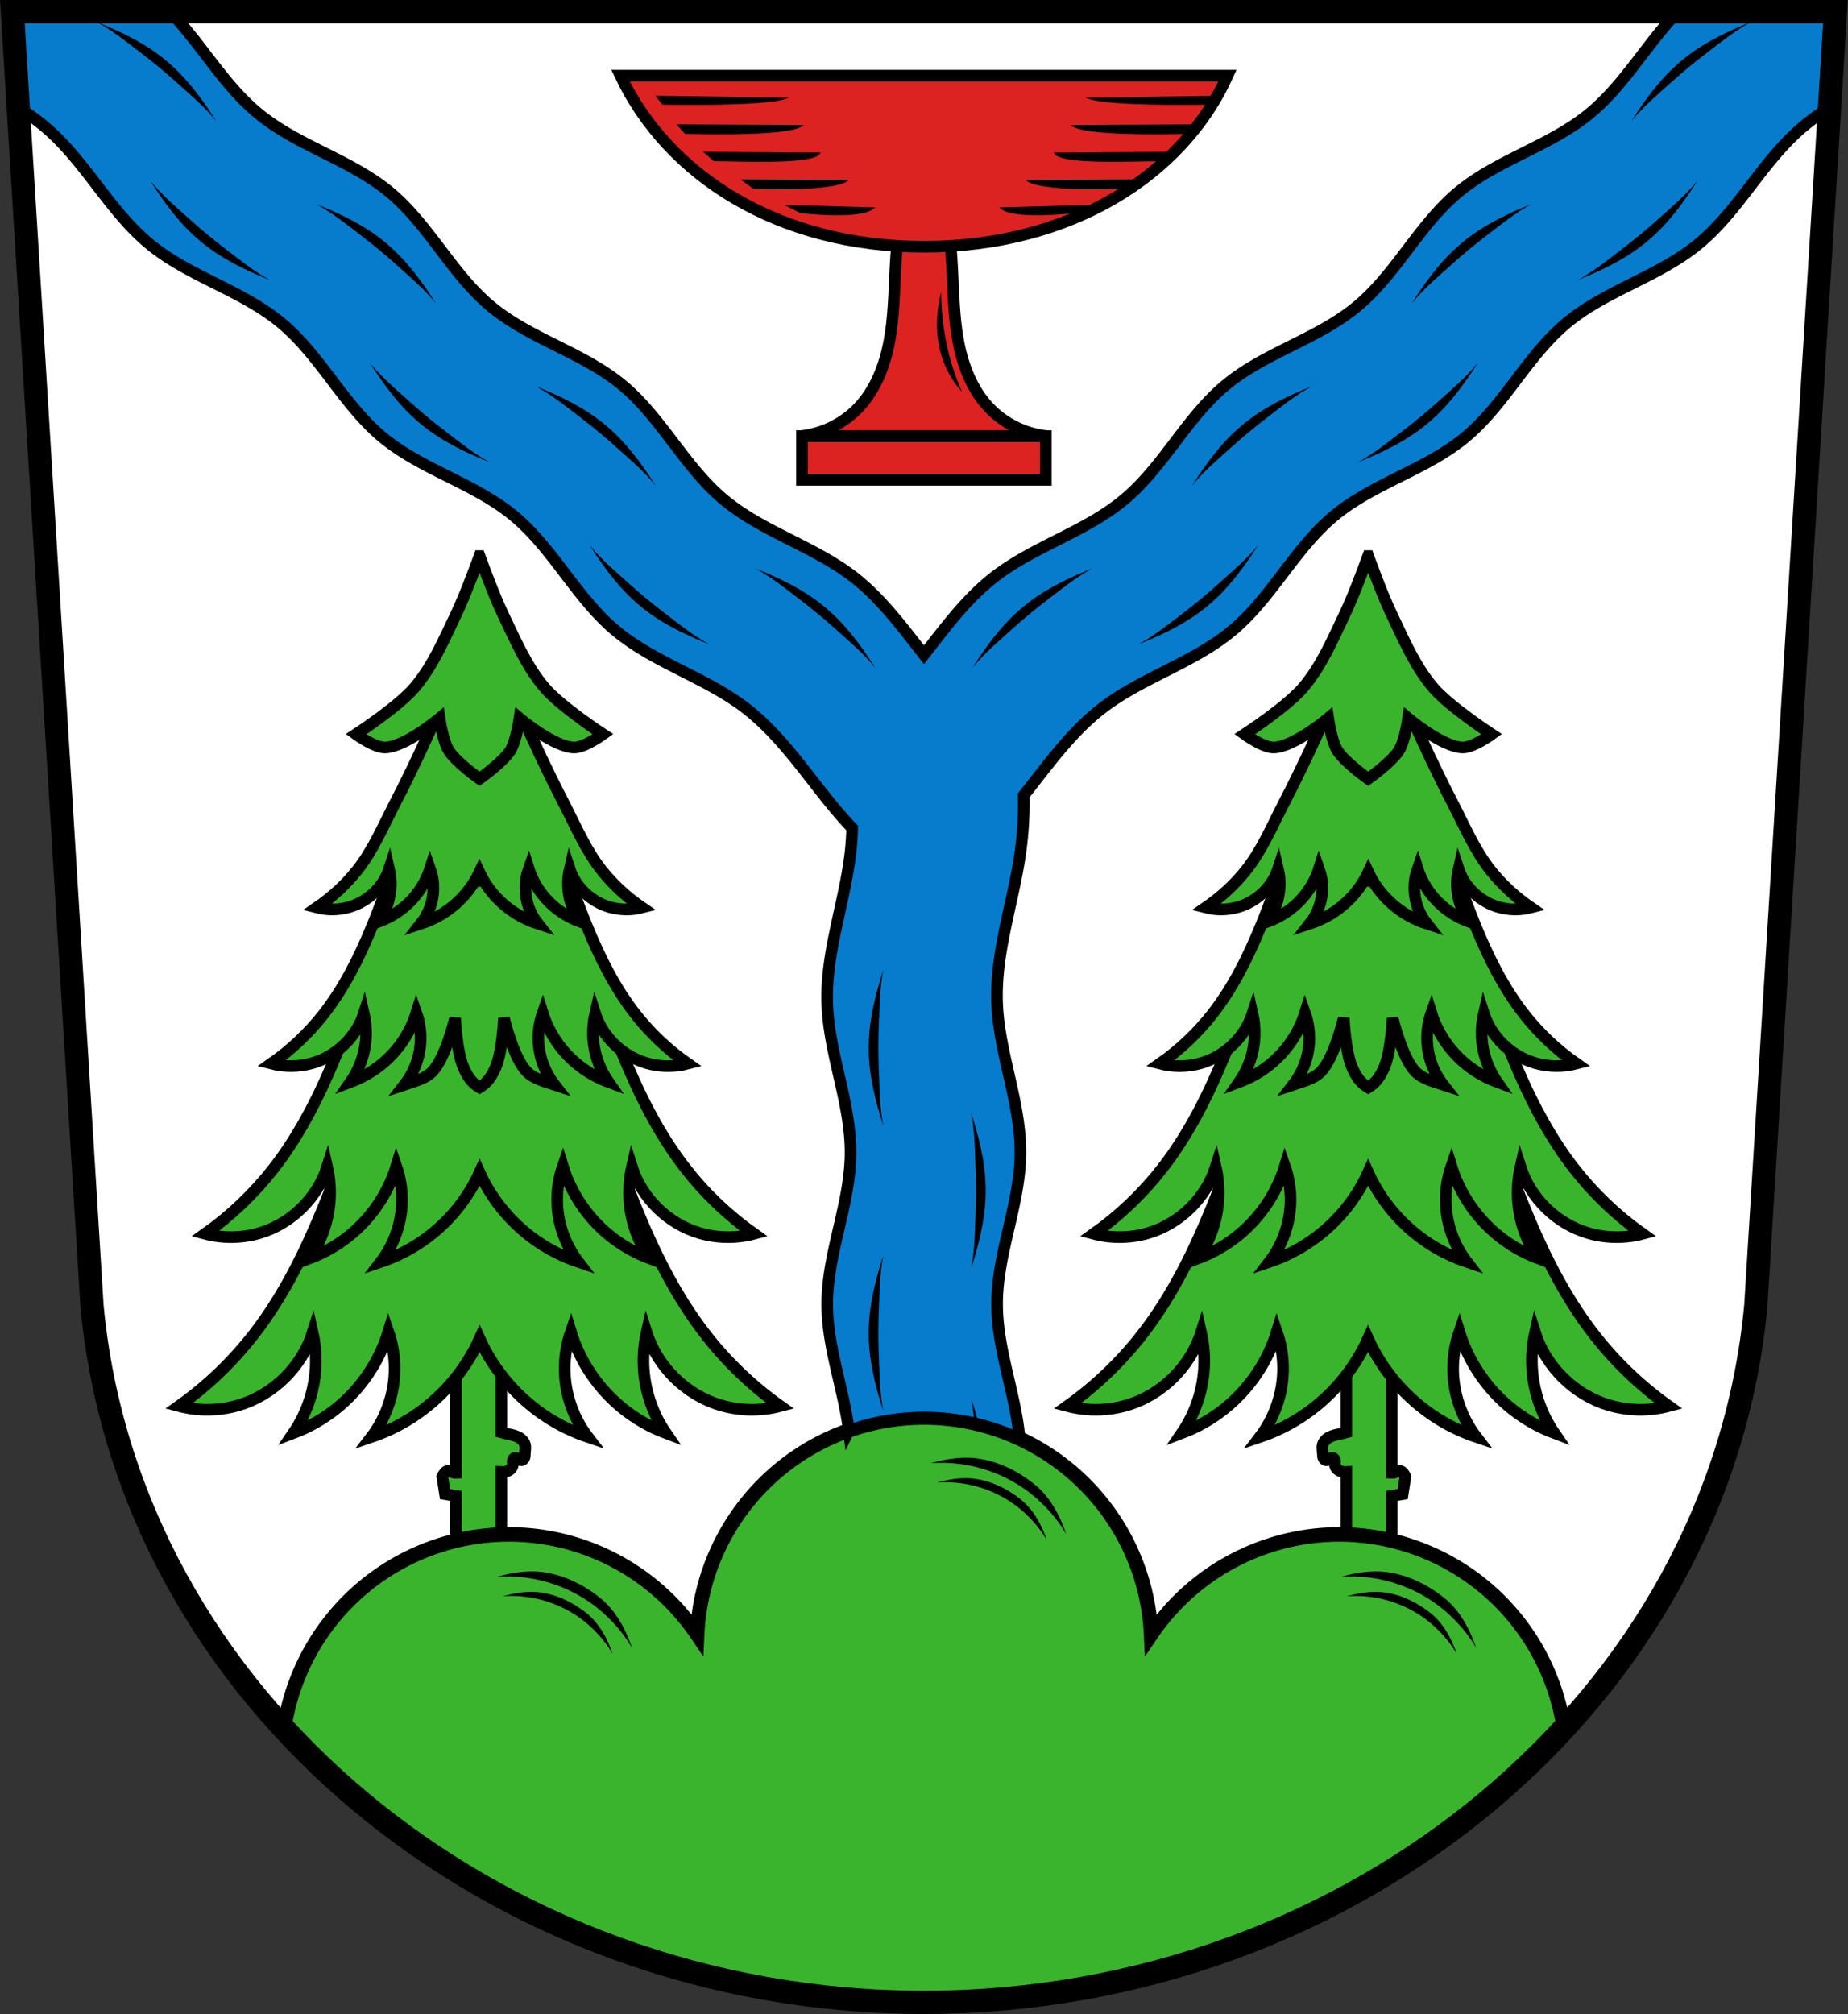
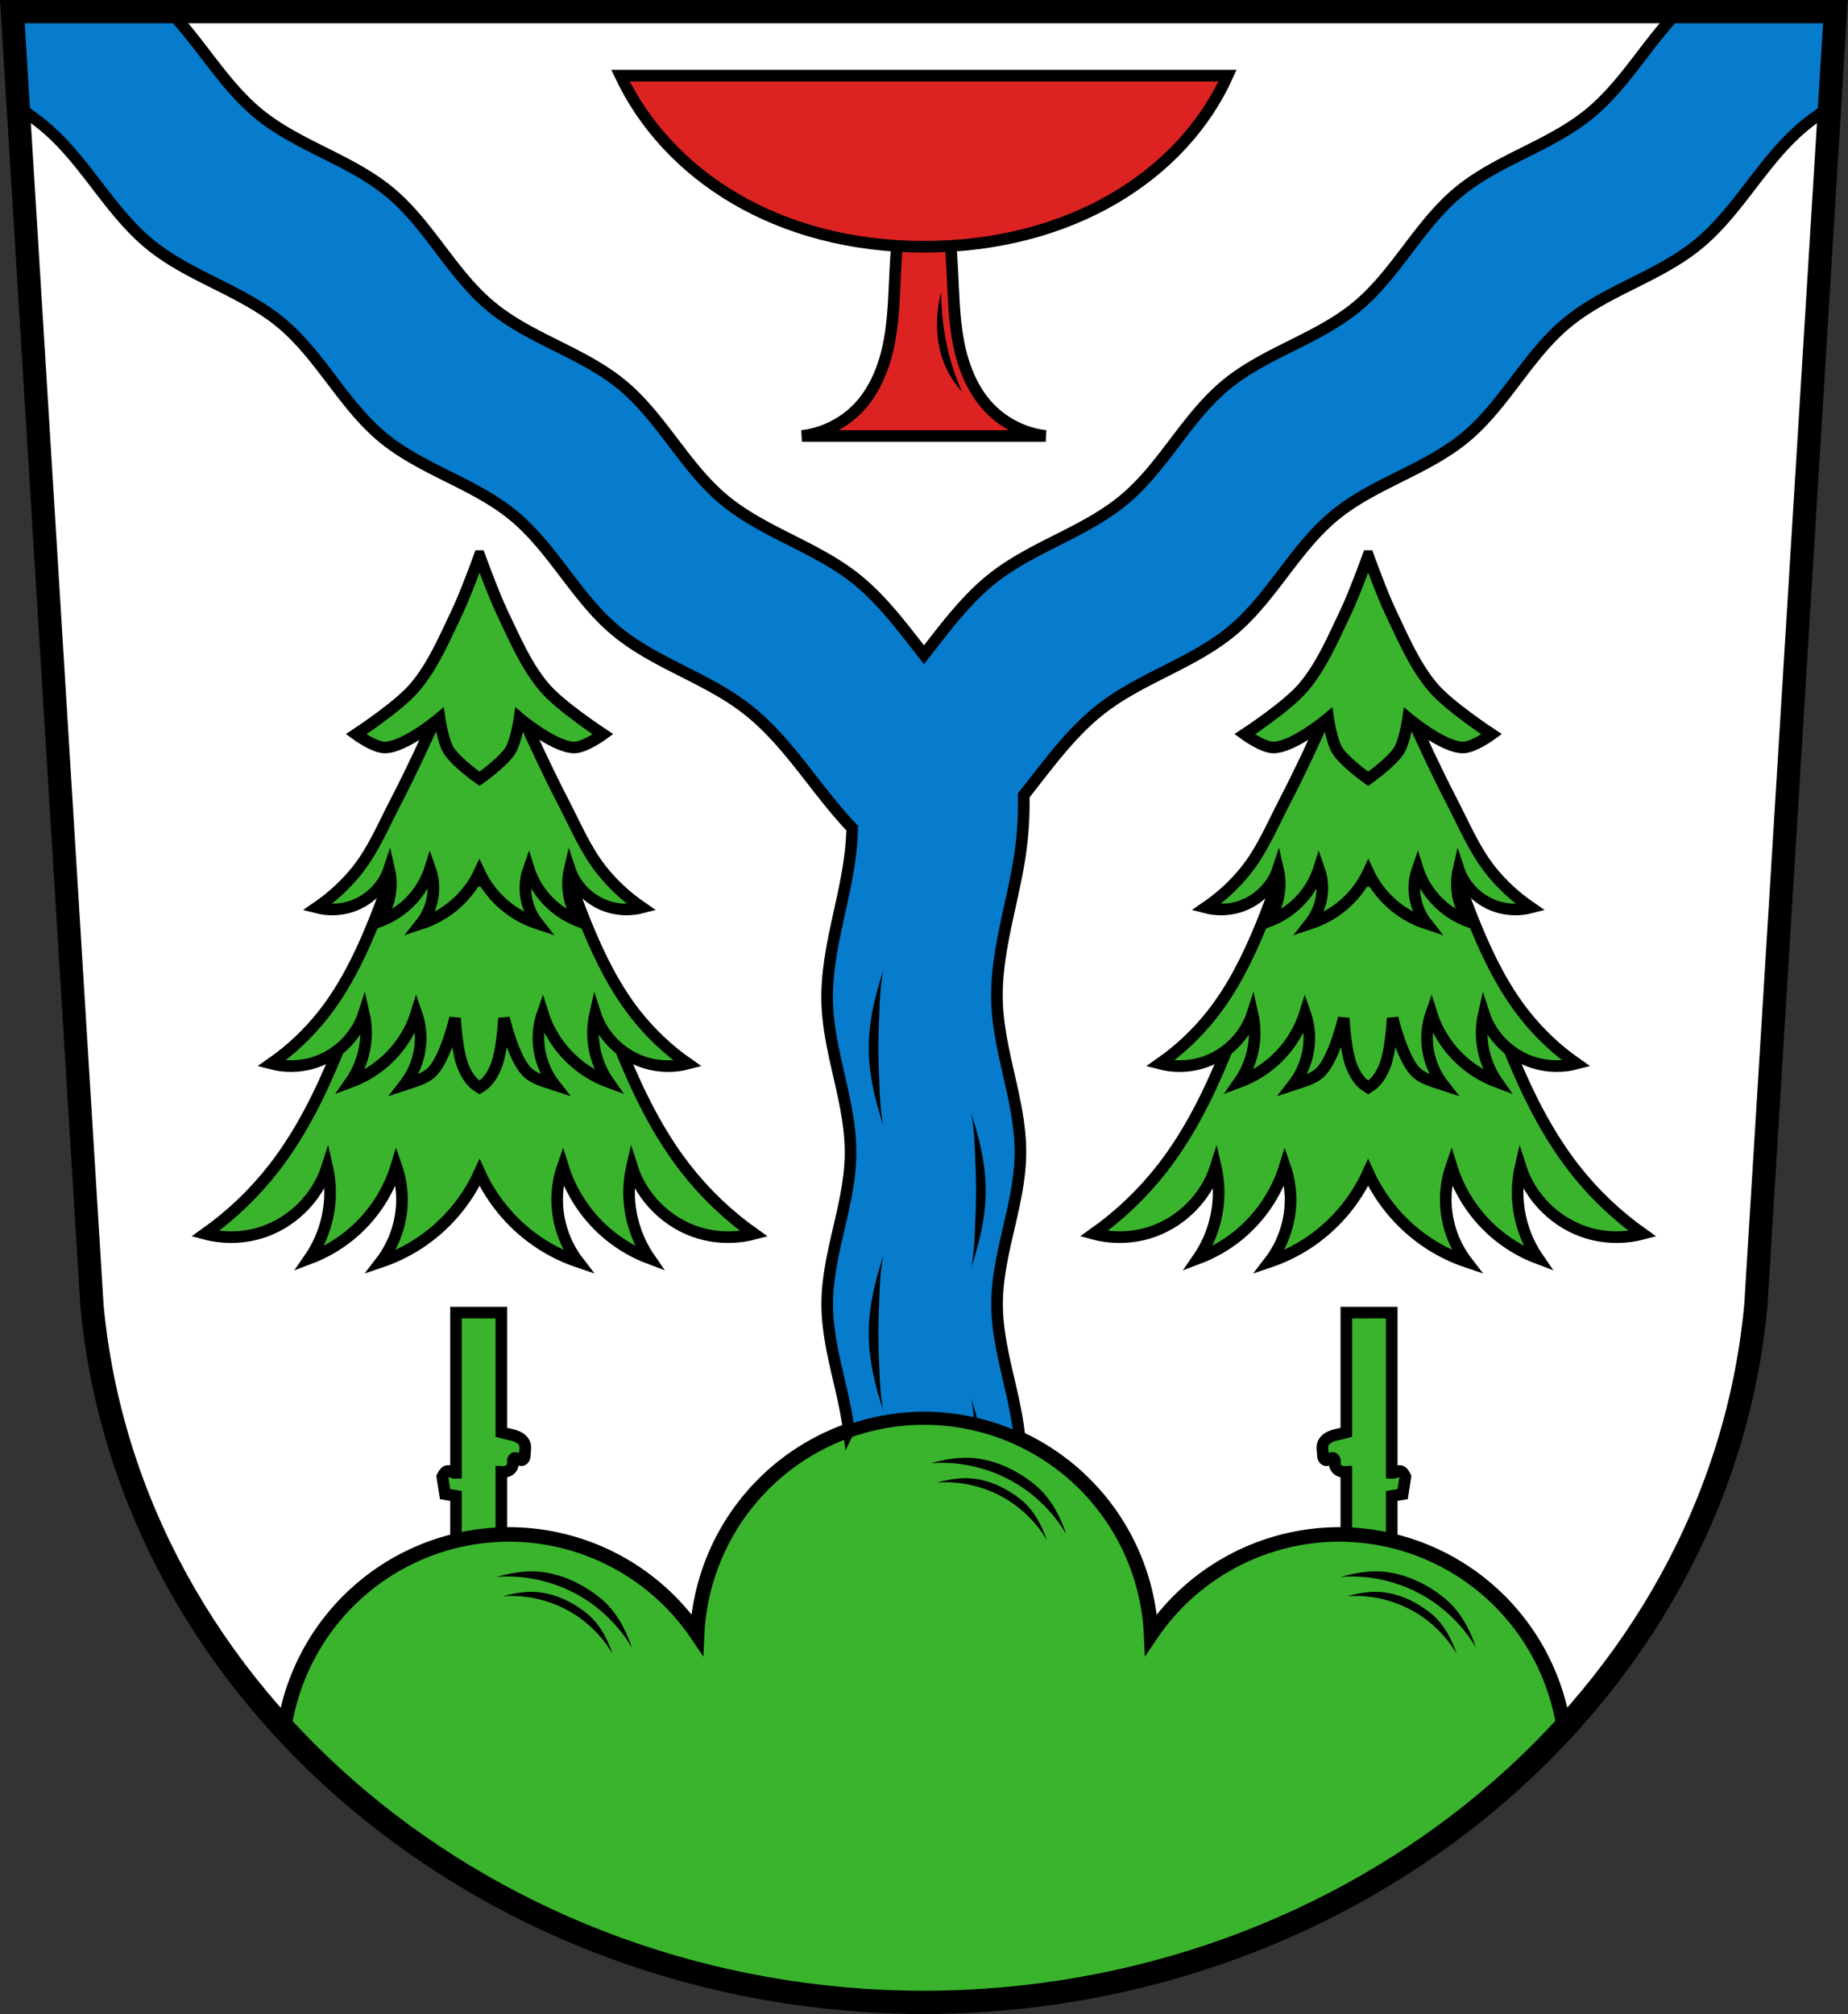
<svg xmlns="http://www.w3.org/2000/svg" xmlns:xlink="http://www.w3.org/1999/xlink" viewBox="0 0 636.2 693.2">
  <rect x="0" y="0" width="636.2" height="693.2" fill="#333333" stroke="none" />
  <g fill="#fff">
    <path id="s" d="m4.256 4 27.41 445.4c12.58 135 137.7 239.7 286.4 239.8 148.7-.088 273.8-104.8 286.4-239.8l27.41-445.4h-313.8z" />
  </g>
  <g id="a" fill="#3ab42d" stroke="#000" stroke-width="4">
    <path d="m172.6 451.8v41.23c1.672.495 3.453.663 5.082 1.299.664.259 1.302.6 1.84 1.068.537.468.97 1.07 1.17 1.754.15.515.167 1.06.137 1.596-.031.536-.108 1.07-.137 1.605-.025.461-.016.931-.166 1.367-.075.218-.189.426-.354.588-.164.162-.38.278-.609.303-.219.023-.441-.038-.641-.131s-.383-.219-.568-.338c-.186-.119-.377-.231-.588-.295-.211-.063-.65.001-.65.001s-.342.238-.438.422c-.096.183-.139.391-.152.598-.027.413.058.828.025 1.24-.039.495-.251.969-.57 1.35-.319.38-.741.669-1.199.859-.685.285-1.436.352-2.182.311v33.05h-15.62v-24.79l-3.766-.615-.939-6.02s.75-1.605 1.504-1.881c1.022-.374 2.103.715 3.201.633v-55.21z" />
-     <path d="m165.1 391.6 45.25.799c2.515 7.536 5.266 14.99 8.25 22.36 6.357 15.69 13.84 31.07 24.22 44.45 7.333 9.454 16.06 17.82 25.82 24.75-6.685 1.776-13.86 1.684-20.49-.266-11.91-3.497-21.8-13.19-25.55-25.02-.808 3.574-1.166 7.249-1.064 10.91.234 8.416 2.949 16.75 7.719 23.69-5.377-2.025-10.43-4.913-14.9-8.518-8.382-6.752-14.68-16.06-17.83-26.35-1.419 4.099-2.142 8.438-2.129 12.78.025 8.396 2.876 16.76 7.984 23.42-4.861-1.643-9.521-3.884-13.84-6.654-10.2-6.543-18.44-16.1-23.42-27.15-4.977 11.05-13.22 20.6-23.42 27.15-4.319 2.771-8.979 5.01-13.84 6.654 5.108-6.663 7.959-15.02 7.984-23.42.013-4.337-.71-8.677-2.129-12.78-3.152 10.29-9.45 19.6-17.83 26.35-4.475 3.605-9.527 6.492-14.9 8.518 4.77-6.938 7.485-15.27 7.719-23.69.102-3.663-.257-7.338-1.064-10.91-3.747 11.83-13.64 21.52-25.55 25.02-6.637 1.949-13.81 2.042-20.49.266 9.754-6.928 18.48-15.3 25.82-24.75 10.37-13.38 17.86-28.76 24.22-44.45 2.984-7.363 5.735-14.82 8.25-22.36l45.24-.799z" />
-     <path d="m165.1 340.7 41.28.726c2.294 6.852 4.805 13.63 7.527 20.33 5.8 14.26 12.63 28.25 22.1 40.41 6.691 8.596 14.66 16.2 23.56 22.5-6.1 1.615-12.64 1.531-18.7-.242-10.86-3.179-19.89-11.99-23.31-22.75-.737 3.25-1.064 6.591-.971 9.921.213 7.652 2.691 15.23 7.04 21.54-4.906-1.841-9.516-4.467-13.6-7.744-7.648-6.139-13.39-14.6-16.27-23.96-1.295 3.727-1.954 7.672-1.942 11.62.023 7.633 2.624 15.24 7.285 21.29-4.435-1.494-8.687-3.531-12.63-6.05-9.307-5.949-16.83-14.64-21.37-24.68-4.541 10.05-12.06 18.73-21.37 24.68-3.941 2.519-8.192 4.556-12.63 6.05 4.661-6.06 7.262-13.66 7.285-21.29.012-3.944-.648-7.889-1.942-11.62-2.876 9.357-8.622 17.82-16.27 23.96-4.083 3.277-8.692 5.903-13.6 7.744 4.352-6.308 6.829-13.88 7.04-21.54.093-3.33-.234-6.672-.971-9.921-3.419 10.76-12.45 19.57-23.31 22.75-6.06 1.772-12.6 1.857-18.7.242 8.9-6.3 16.86-13.91 23.56-22.5 9.465-12.16 16.3-26.15 22.1-40.41 2.723-6.695 5.233-13.47 7.527-20.33l41.28-.726z" />
+     <path d="m165.1 340.7 41.28.726c2.294 6.852 4.805 13.63 7.527 20.33 5.8 14.26 12.63 28.25 22.1 40.41 6.691 8.596 14.66 16.2 23.56 22.5-6.1 1.615-12.64 1.531-18.7-.242-10.86-3.179-19.89-11.99-23.31-22.75-.737 3.25-1.064 6.591-.971 9.921.213 7.652 2.691 15.23 7.04 21.54-4.906-1.841-9.516-4.467-13.6-7.744-7.648-6.139-13.39-14.6-16.27-23.96-1.295 3.727-1.954 7.672-1.942 11.62.023 7.633 2.624 15.24 7.285 21.29-4.435-1.494-8.687-3.531-12.63-6.05-9.307-5.949-16.83-14.64-21.37-24.68-4.541 10.05-12.06 18.73-21.37 24.68-3.941 2.519-8.192 4.556-12.63 6.05 4.661-6.06 7.262-13.66 7.285-21.29.012-3.944-.648-7.889-1.942-11.62-2.876 9.357-8.622 17.82-16.27 23.96-4.083 3.277-8.692 5.903-13.6 7.744 4.352-6.308 6.829-13.88 7.04-21.54.093-3.33-.234-6.672-.971-9.921-3.419 10.76-12.45 19.57-23.31 22.75-6.06 1.772-12.6 1.857-18.7.242 8.9-6.3 16.86-13.91 23.56-22.5 9.465-12.16 16.3-26.15 22.1-40.41 2.723-6.695 5.233-13.47 7.527-20.33z" />
    <path d="m165.1 303.2 31.32.545c1.741 5.132 3.647 10.21 5.713 15.22 4.401 10.68 9.585 21.16 16.77 30.27 5.077 6.438 11.12 12.14 17.87 16.86-4.628 1.21-9.593 1.148-14.19-.18-8.243-2.382-15.1-8.983-17.69-17.04-.559 2.434-.807 4.937-.736 7.432.162 5.732 2.042 11.41 5.344 16.13-3.723-1.379-7.22-3.346-10.32-5.801-5.803-4.598-10.16-10.93-12.35-17.94-.983 2.791-1.484 5.745-1.475 8.699.018 5.718 1.991 11.41 5.527 15.95-3.366-1.119-7.135-1.984-9.582-4.533-4.612-4.804-7.801-18.4-7.801-18.4s-.562 11.87-2.953 17.15c-1.194 2.639-2.561 5.03-5.459 6.762-2.898-1.735-4.266-4.122-5.461-6.762-2.393-5.287-2.955-17.16-2.955-17.16s-3.188 13.59-7.801 18.4c-2.447 2.549-6.216 3.414-9.582 4.533 3.537-4.538 5.51-10.23 5.527-15.95.009-2.954-.49-5.908-1.473-8.699-2.182 7.01-6.542 13.34-12.35 17.94-3.098 2.455-6.595 4.421-10.32 5.801 3.302-4.725 5.182-10.4 5.344-16.13.07-2.494-.179-4.998-.738-7.432-2.594 8.06-9.447 14.66-17.69 17.04-4.595 1.328-9.559 1.389-14.19.18 6.753-4.719 12.8-10.42 17.87-16.86 7.182-9.109 12.37-19.59 16.77-30.27 2.066-5.01 3.972-10.09 5.713-15.22z" />
    <path d="m174.9 234.8c1.254 3.316 2.626 6.586 4.064 9.824 4.726 10.64 9.642 21.2 15 31.54 4.094 7.899 7.58 16.28 13.09 23.26 3.928 4.984 8.682 9.327 13.95 12.95-3.613.93-7.489.882-11.08-.139-6.434-1.83-11.78-6.902-13.81-13.09-.437 1.871-.629 3.794-.574 5.711.126 4.405 1.594 8.767 4.172 12.4-2.906-1.06-5.638-2.57-8.06-4.457-4.53-3.534-7.933-8.404-9.637-13.79-.767 2.145-1.157 4.415-1.15 6.686.014 4.394 1.554 8.772 4.314 12.26-2.627-.86-5.144-2.034-7.479-3.484-5.513-3.425-9.968-8.426-12.66-14.21-2.69 5.783-7.145 10.78-12.66 14.21-2.334 1.45-4.851 2.624-7.479 3.484 2.761-3.487 4.301-7.865 4.314-12.26.007-2.27-.383-4.54-1.15-6.686-1.704 5.387-5.109 10.26-9.639 13.79-2.418 1.887-5.148 3.397-8.05 4.457 2.578-3.632 4.046-7.993 4.172-12.4.055-1.917-.138-3.84-.574-5.711-2.025 6.192-7.376 11.26-13.81 13.09-3.587 1.02-7.461 1.068-11.07.139 5.272-3.626 10.02-7.969 13.95-12.95 5.508-6.988 8.993-15.36 13.09-23.26 5.356-10.33 10.27-20.9 15-31.54 1.439-3.239 2.811-6.508 4.064-9.824l8.06 11.27 1.789-.031 1.789.031z" />
    <path d="m165.1 191.4s4.758 13.12 7.773 19.41c4.287 8.929 8.188 18.34 14.61 25.87 5.566 6.53 20.12 16.05 20.12 16.05s-6.382 4.678-10.06 4.551c-7.07-.244-18.69-10.06-18.69-10.06s-1.116 7.767-3.113 11.02c-2.526 4.114-10.65 9.818-10.65 9.818s-8.122-5.704-10.65-9.818c-1.997-3.253-3.113-11.02-3.113-11.02s-11.62 9.816-18.69 10.06c-3.679.127-10.06-4.551-10.06-4.551s14.56-9.521 20.12-16.05c6.425-7.538 10.33-16.94 14.61-25.87 3.02-6.282 7.773-19.41 7.773-19.41z" />
  </g>
  <use transform="matrix(-1 0 0 1 636.1 0)" xlink:href="#a" />
  <path d="m318.1 487.9a78.28 78.28 0 0 0 -78.1 74.66 78.28 78.28 0 0 0 -64.82-34.42 78.28 78.28 0 0 0 -77.38 66.89c53.05 57.63 132.6 94.12 220.3 94.16 87.72-.052 167.2-36.54 220.3-94.15a78.28 78.28 0 0 0 -77.35-66.9 78.28 78.28 0 0 0 -64.77 34.44 78.28 78.28 0 0 0 -78.16-74.68z" fill="#3ab42d" stroke="#000" stroke-width="5" />
  <path id="c" d="m182.2 547.9c-3.099.095-6.16.7-9.143 1.521 11.55-.913 23.41 3.451 31.55 11.72 2.437 2.426 4.588 5.151 6.301 8.137-1.884-5.542-4.814-10.97-9.606-14.52-5.414-4.154-12.18-7.065-19.1-6.855m.003-7.031c-3.824.117-7.6.865-11.28 1.877 13.84-1.087 28.07 3.941 38.05 13.62 3.362 3.199 6.318 6.844 8.63 10.87-2.297-6.726-5.809-13.33-11.58-17.7-5.959-4.667-13.19-7.991-20.79-8.614-1.01-.067-2.023-.081-3.035-.05" />
  <g fill="#d22" stroke="#000" stroke-width="4">
-     <path d="m276.1 150.1h83.93v15.06h-83.93z" />
    <path d="m309.6 75.98c-.596 5.398-1.041 10.81-1.332 16.23-.456 8.489-.543 17.04-2.121 25.39-1.579 8.353-4.784 16.63-10.65 22.78-5.1 5.341-12.1 8.829-19.43 9.688h83.94c-7.335-.858-14.34-4.346-19.44-9.688-5.87-6.148-9.07-14.43-10.65-22.78-1.579-8.353-1.665-16.9-2.121-25.39-.291-5.423-.736-10.84-1.332-16.23h-8.428z" />
    <path d="m422.6 26.04c-15.43 34.19-54 58.9-104.5 58.89-50.54-.009-88.29-24.72-104.5-58.89z" />
  </g>
  <use transform="matrix(-1 0 0 1 645.3 0)" xlink:href="#b" />
  <path d="m324 100.5c.023 3.111.201 6.221.532 9.315.471 4.399 1.253 8.767 2.395 13.04 1.095 4.098 2.521 8.107 4.258 11.98-2.765-3.01-4.947-6.555-6.387-10.38-1.876-4.981-2.484-10.39-2.129-15.7.186-2.784.632-5.55 1.331-8.25" />
-   <path id="b" d="m419.6 32.95-45.85.644c3.988 2.382 25.87 2.704 43.58 2.407m-48.71 7.045c3.647 3.89 32.49 3.141 40.82 3.051l2.973-3.292zm-5.786 9.452c.976 4.412 27.63 2.983 36.72 2.983l3.699-3.227zm-9.743 9.452c4.271 4.322 32.87 3.02 32.87 3.02l4.427-3.22zm-9.034 9.452c3.995 4.628 25.68 1.94 25.68 1.94l5.679-2.833z" />
  <path d="m4.255 4 2.029 32.97c3.756 2.396 7.355 5.01 10.69 7.998 13.07 11.7 21.22 28.24 34.83 39.3 13.62 11.06 31.59 15.72 45.07 26.95s21.32 28.1 34.83 39.3 31.54 15.79 45.07 26.95 21.44 27.97 34.83 39.3 31.16 16.27 45.07 26.95c13.92 10.69 23.02 26.33 34.83 39.3.614.674 1.248 1.33 1.877 1.99-.079 2.773-.261 5.544-.574 8.301-1.981 17.43-8.555 34.36-8.02 51.9.532 17.53 8.165 34.36 8.02 51.9-.141 17.54-8.06 34.35-8.02 51.9.029 14.7 5.622 28.88 7.443 43.4a78.28 78.28 0 0 1 25.85 -4.521 78.28 78.28 0 0 1 32.93 7.322c-1.378-15.51-7.705-30.56-7.744-46.2-.044-17.54 7.847-34.36 8.02-51.9.175-17.54-7.364-34.37-8.02-51.9-.658-17.53 5.577-34.52 8.02-51.9.91-6.468 1.286-13.01 1.137-19.54 8.454-10.64 16.33-21.81 27.06-30.05 13.91-10.68 31.68-15.62 45.07-26.95s21.3-28.14 34.83-39.3c13.53-11.17 31.56-15.75 45.07-26.95s21.35-28.07 34.83-39.3 31.45-15.89 45.07-26.95c13.61-11.06 21.76-27.61 34.83-39.3 3.338-2.986 6.937-5.6 10.69-7.996l2.029-32.97h-54.25c-10.81 11.19-18.54 25.4-30.62 35.26-13.6 11.09-31.59 15.72-45.07 26.95s-21.32 28.1-34.83 39.3-31.54 15.78-45.07 26.95-21.41 28-34.83 39.3c-13.41 11.31-31.24 16.17-45.07 26.95-9.476 7.384-16.62 17.15-24.07 26.64-7.457-9.488-14.6-19.25-24.07-26.64-13.84-10.78-31.66-15.65-45.07-26.95-13.42-11.31-21.3-28.13-34.83-39.3s-31.56-15.75-45.07-26.95-21.34-28.08-34.83-39.3c-13.48-11.23-31.48-15.86-45.07-26.95-12.08-9.855-19.81-24.07-30.62-35.26h-54.26zm306.3 685.1c.143.004.287.006.43.001-.143-.003-.287-.006-.43-.001zm14.98 0c-.165.004-.331.006-.496.001.165-.004.331-.006.496-.001z" fill="#077bcc" stroke="#000" stroke-width="4" />
-   <path id="d" d="m283.9 208.9c1.822 1.511 3.559 3.125 5.186 4.823 4.694 4.9 8.607 10.47 12.22 16.12-3.975-4.914-8.887-9.03-13.6-13.27-3.879-3.491-7.905-6.829-12.05-9.995-5.04-3.845-9.995-7.91-15.56-10.91 6.224 2.505 12.42 5.318 18.11 9.02 1.97 1.285 3.877 2.693 5.699 4.203m-75.61-62.7c1.822 1.511 3.559 3.125 5.186 4.823 1.76 1.837 3.41 3.77 4.975 5.765.522.665 1.035 1.337 1.539 2.01 2.02 2.712 3.898 5.517 5.704 8.343-3.975-4.914-8.887-9.03-13.6-13.27-3.879-3.491-7.905-6.829-12.05-9.995-4.41-3.365-8.755-6.896-13.5-9.734-.677-.405-1.362-.796-2.057-1.17 1.555.626 3.108 1.271 4.652 1.945.772.337 1.542.679 2.309 1.032 3.835 1.761 7.588 3.727 11.14 6.04.985.642 1.954 1.317 2.904 2.02.951.701 1.884 1.43 2.795 2.186l.008.006zm-75.61-62.7c.456.378.904.761 1.349 1.152 1.333 1.171 2.616 2.397 3.837 3.671 4.694 4.9 8.605 10.47 12.22 16.12-.497-.614-1.01-1.215-1.532-1.806-3.667-4.139-7.944-7.758-12.07-11.47-3.879-3.491-7.905-6.829-12.05-9.995-5.04-3.845-9.994-7.909-15.56-10.9 6.224 2.505 12.42 5.317 18.11 9.02 1.97 1.285 3.878 2.693 5.701 4.205m-75.61-62.7c1.822 1.511 3.559 3.125 5.186 4.823 4.694 4.9 8.605 10.47 12.22 16.12-3.975-4.914-8.887-9.03-13.6-13.27-3.879-3.491-7.905-6.829-12.05-9.995-5.04-3.845-9.994-7.909-15.56-10.9 6.224 2.505 12.42 5.317 18.11 9.02 1.97 1.285 3.879 2.694 5.701 4.205m187.1 201c-6.224-2.505-12.42-5.319-18.11-9.02-3.94-2.569-7.631-5.63-10.88-9.03-4.694-4.9-8.607-10.47-12.22-16.12 3.975 4.914 8.886 9.03 13.6 13.27 3.879 3.491 7.905 6.829 12.05 9.995 5.04 3.846 9.997 7.911 15.56 10.91m-75.61-62.7c-6.224-2.505-12.42-5.317-18.11-9.02-3.94-2.569-7.632-5.631-10.89-9.03-4.694-4.9-8.605-10.47-12.22-16.12 3.975 4.914 8.885 9.03 13.6 13.27 3.879 3.491 7.905 6.829 12.05 9.995 5.04 3.846 9.997 7.911 15.56 10.91m-75.61-62.7c-6.224-2.505-12.42-5.317-18.11-9.02-3.94-2.569-7.632-5.631-10.89-9.03-4.694-4.9-8.605-10.47-12.22-16.12 3.975 4.914 8.885 9.03 13.6 13.27 3.879 3.491 7.905 6.829 12.05 9.995 5.04 3.846 9.997 7.911 15.56 10.91" />
  <path d="m304.1 333.9c-2.045 6.39-3.836 12.96-4.611 19.7-.269 2.337-.402 4.705-.402 7.07 0 2.367.134 4.734.402 7.07.775 6.741 2.567 13.31 4.611 19.7-1.246-6.196-1.281-12.61-1.537-18.94-.211-5.214-.211-10.44 0-15.66.256-6.333.292-12.74 1.537-18.94m30.22 49.12c1.246 6.196 1.281 12.6 1.537 18.94.211 5.214.211 10.44 0 15.66-.256 6.334-.292 12.74-1.537 18.94 2.045-6.39 3.836-12.96 4.611-19.7.537-4.673.537-9.469 0-14.14-.775-6.741-2.567-13.31-4.611-19.7m-30.22 49.11c-2.045 6.39-3.836 12.96-4.611 19.7-.269 2.337-.402 4.705-.402 7.07 0 .592.009 1.182.025 1.773.05 1.774.175 3.544.377 5.297.775 6.741 2.567 13.31 4.611 19.7-.156-.774-.291-1.551-.412-2.332-.845-5.465-.901-11.07-1.125-16.61-.211-5.214-.211-10.44 0-15.66.256-6.333.292-12.74 1.537-18.94m30.22 49.12c.571 2.84.88 5.724 1.08 8.625a78.28 78.28 0 0 1 1.529.418c-.765-3.052-1.657-6.067-2.609-9.04" />
  <use fill="none" stroke="#000" stroke-width="8" xlink:href="#s" />
  <use x="149.5" y="-39.12" xlink:href="#c" />
  <use x="290.6" xlink:href="#c" />
  <use transform="matrix(-1 0 0 1 636.1 0)" xlink:href="#d" />
</svg>